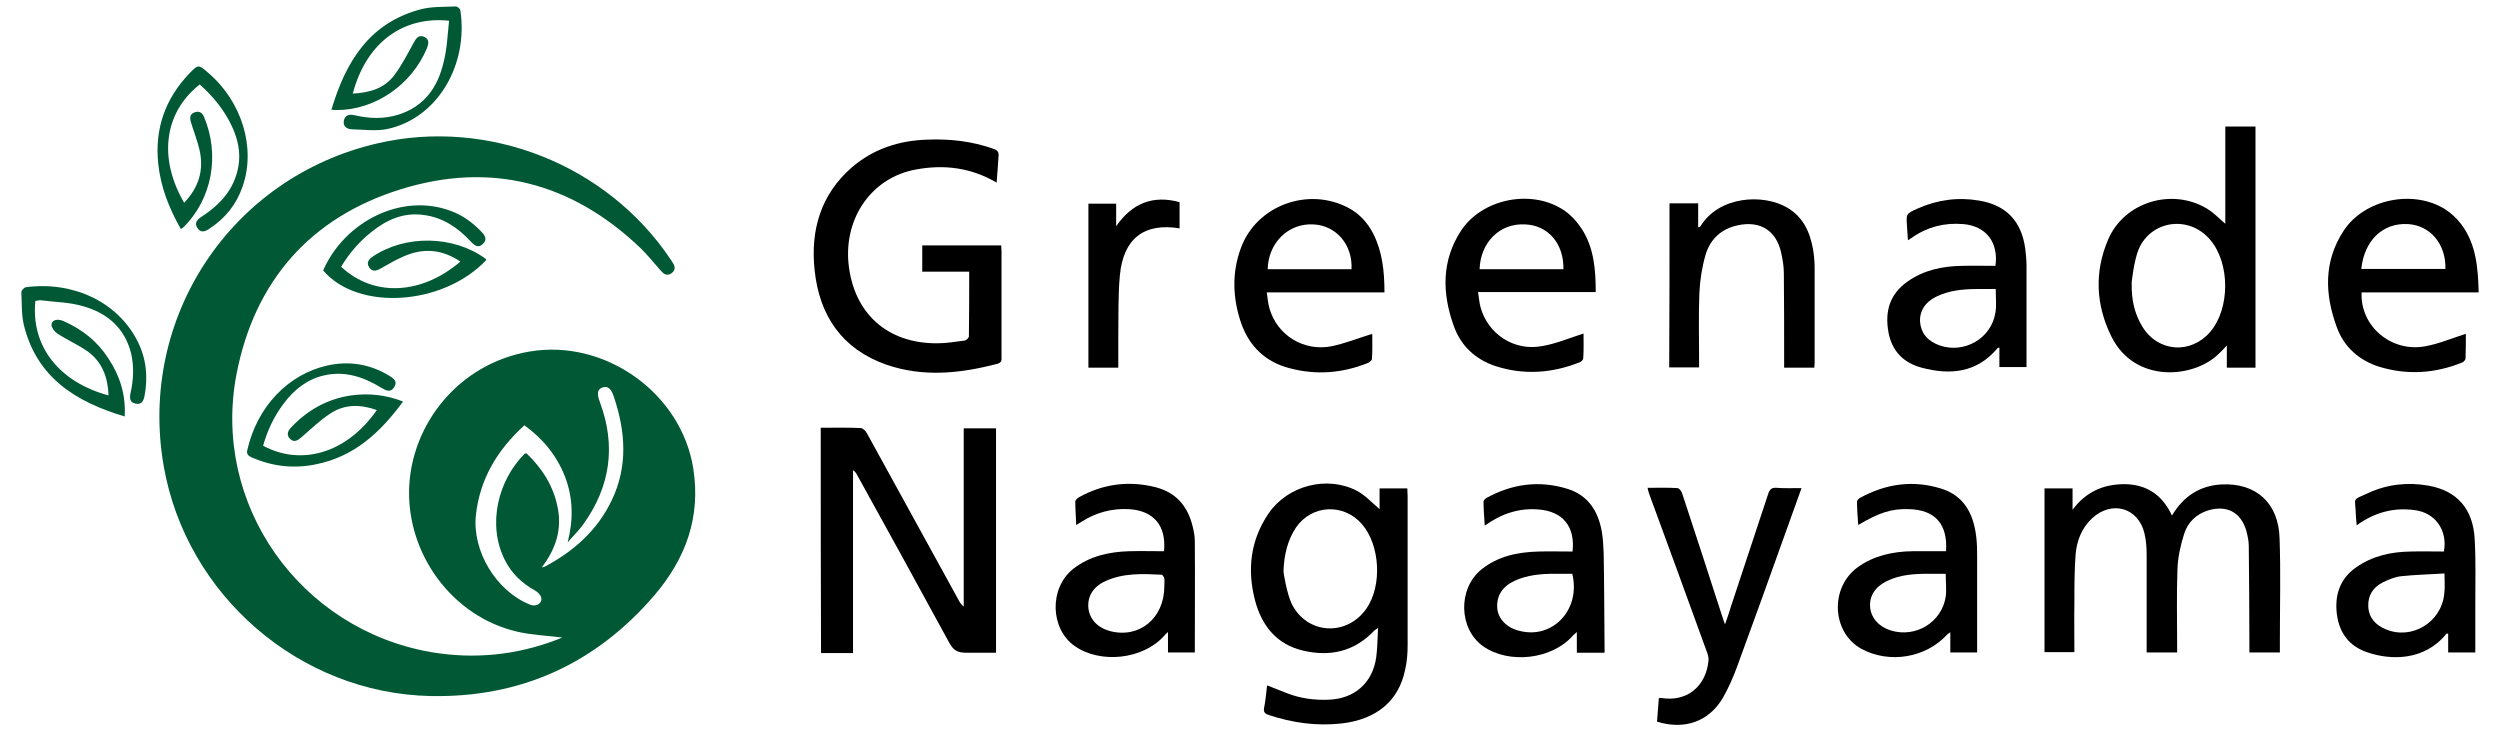
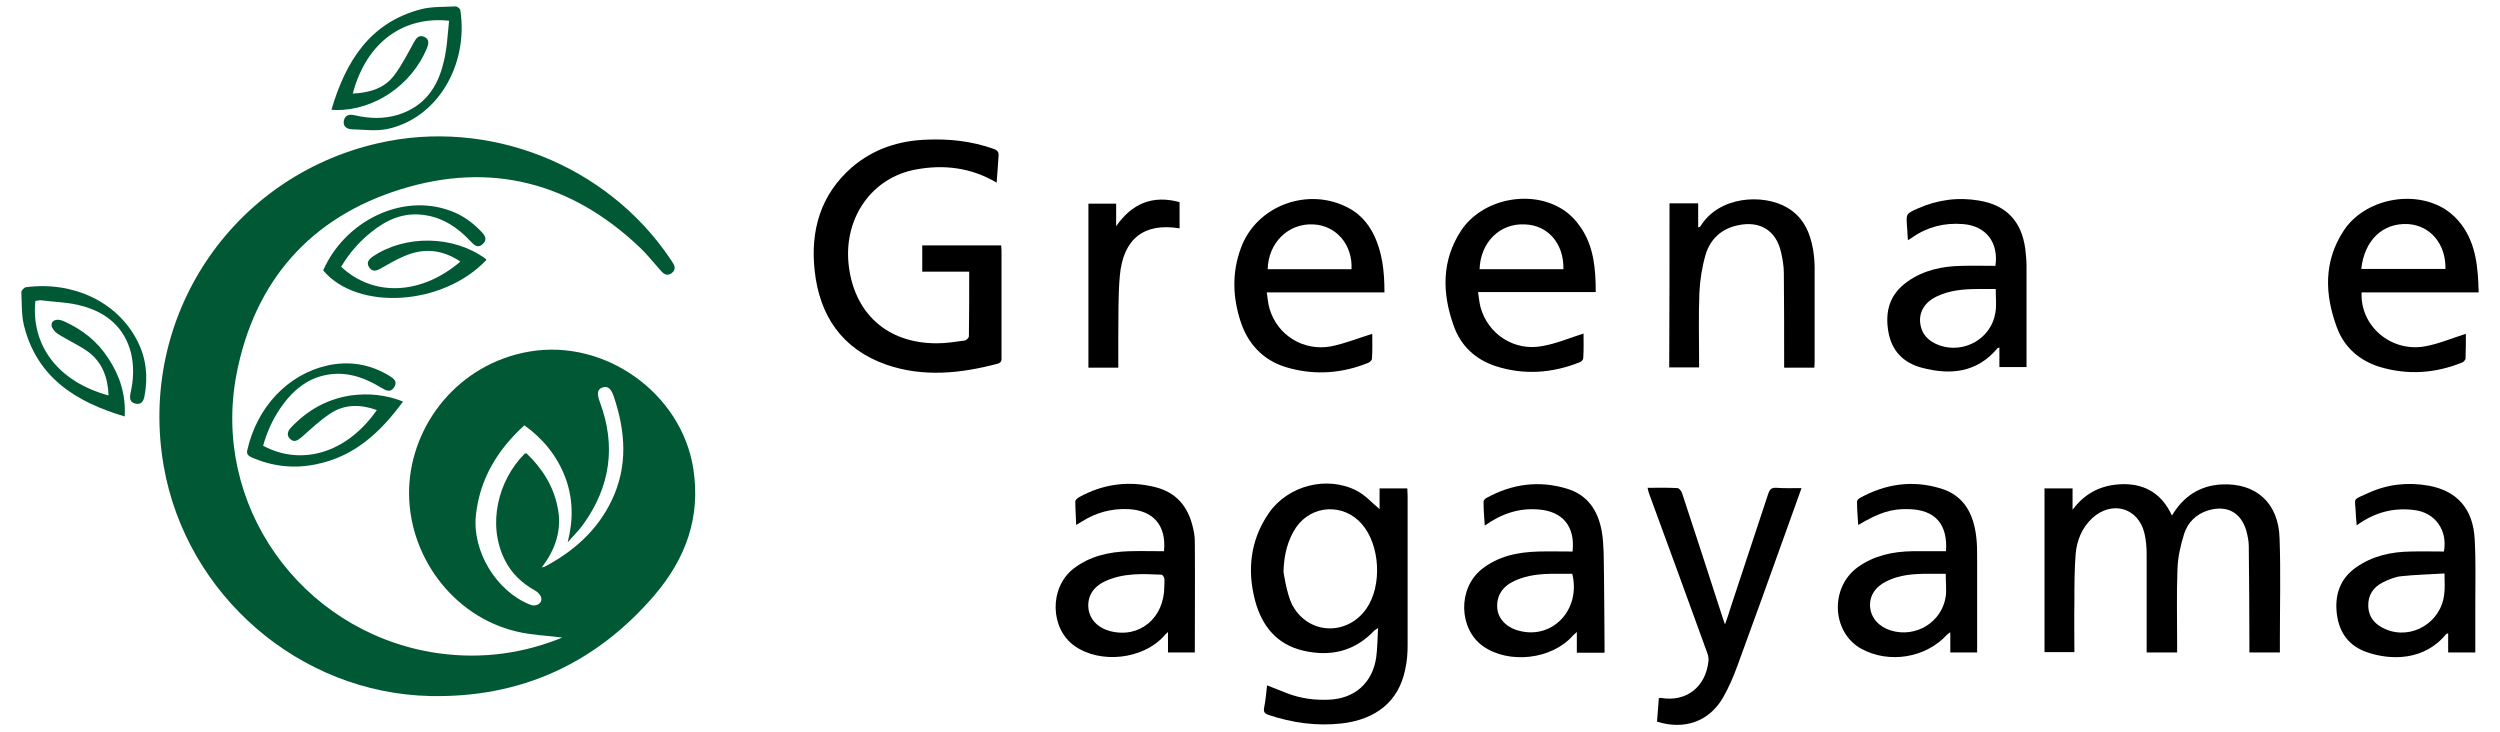
<svg xmlns="http://www.w3.org/2000/svg" version="1.1" id="レイヤー_1" x="0px" y="0px" width="82px" height="24px" viewBox="0 0 82 24" style="enable-background:new 0 0 82 24;" xml:space="preserve">
  <style type="text/css">
	.st0{fill:#005934;}
</style>
  <g>
    <path class="st0" d="M14.73,0.68c-1.43-0.15-2.69,0.63-3.16,2.39c0.54-0.03,1.03-0.16,1.36-0.6c0.25-0.33,0.44-0.71,0.64-1.07   c0.08-0.15,0.17-0.27,0.35-0.19c0.17,0.08,0.14,0.23,0.08,0.38c-0.51,1.21-1.72,2.03-2.98,2.02c-0.04,0-0.09-0.01-0.15-0.01   c0.47-1.58,1.25-2.86,2.95-3.3c0.36-0.09,0.75-0.07,1.13-0.09c0.05,0,0.15,0.08,0.15,0.13c0.27,1.8-0.76,3.54-2.39,3.89   c-0.38,0.08-0.78,0.02-1.18,0.01c-0.16-0.01-0.29-0.1-0.25-0.29c0.04-0.18,0.18-0.21,0.35-0.17c0.48,0.11,0.96,0.13,1.44-0.02   c0.85-0.27,1.29-0.9,1.48-1.72C14.66,1.62,14.68,1.15,14.73,0.68z" />
    <path class="st0" d="M13.22,13.17c-0.74,1.01-1.6,1.81-2.86,2.06C9.64,15.38,8.93,15.3,8.25,15c-0.1-0.05-0.17-0.1-0.14-0.23   c0.32-1.43,1.34-2.49,2.62-2.78c0.72-0.16,1.4-0.05,2.03,0.33c0.15,0.09,0.29,0.19,0.17,0.38c-0.12,0.19-0.27,0.11-0.42,0.02   c-0.59-0.36-1.21-0.57-1.91-0.4c-0.54,0.13-0.96,0.47-1.29,0.91c-0.32,0.42-0.54,0.89-0.68,1.39c1.22,0.66,2.72,0.28,3.73-1.17   c-0.53-0.19-1.05-0.2-1.52,0.11c-0.34,0.22-0.64,0.51-0.95,0.78c-0.12,0.1-0.23,0.18-0.36,0.07c-0.13-0.11-0.11-0.25,0-0.37   c0.54-0.58,1.19-0.95,1.98-1.07C12.1,12.89,12.66,12.95,13.22,13.17z" />
-     <path class="st0" d="M6.55,2.77C5.35,3.72,5.21,5.23,6.04,6.65c0.48-0.5,0.66-1.08,0.5-1.75C6.47,4.6,6.35,4.3,6.26,4   C6.22,3.87,6.23,3.74,6.37,3.69c0.14-0.06,0.26-0.01,0.32,0.14C7.22,5.08,6.96,6.54,6,7.47C5.98,7.49,5.96,7.49,5.93,7.51   C5.55,6.84,5.27,6.14,5.19,5.37C5.07,4.22,5.42,3.24,6.21,2.41c0.29-0.3,0.3-0.3,0.61-0.03c1.11,0.94,1.58,2.46,1.14,3.73   C7.76,6.7,7.39,7.16,6.87,7.5C6.73,7.6,6.58,7.65,6.47,7.47c-0.1-0.16,0-0.27,0.14-0.36c0.61-0.4,1.08-0.9,1.21-1.66   C7.9,5,7.8,4.56,7.61,4.15C7.36,3.61,6.99,3.16,6.55,2.77z" />
    <path class="st0" d="M10.6,8.87c0.7-1.6,2.57-2.56,4.19-1.95c0.38,0.14,0.7,0.37,0.98,0.66C15.9,7.71,16,7.85,15.84,8   c-0.16,0.16-0.29,0.04-0.41-0.09c-0.42-0.45-0.91-0.78-1.54-0.86c-0.66-0.09-1.21,0.16-1.71,0.56c-0.4,0.32-0.73,0.7-0.99,1.14   c1.08,1.01,2.65,0.91,3.91-0.17c-0.59-0.4-1.21-0.46-1.86-0.17c-0.26,0.11-0.51,0.26-0.76,0.4c-0.14,0.08-0.27,0.11-0.37-0.04   c-0.1-0.15-0.02-0.26,0.11-0.35c1.07-0.73,2.67-0.7,3.71,0.07c0.01,0.01,0.02,0.02,0.02,0.04C14.53,10.03,11.73,10.21,10.6,8.87z" />
    <path class="st0" d="M4.09,13.66c-1.61-0.48-2.89-1.28-3.31-3.01C0.7,10.31,0.72,9.94,0.7,9.58c0-0.05,0.09-0.15,0.15-0.16   c1.54-0.2,2.99,0.47,3.65,1.75c0.3,0.58,0.36,1.19,0.24,1.82c-0.03,0.16-0.1,0.29-0.29,0.25c-0.2-0.04-0.2-0.19-0.17-0.34   c0.1-0.44,0.12-0.87,0.02-1.31c-0.21-0.84-0.79-1.33-1.59-1.55C2.27,9.91,1.8,9.91,1.35,9.85C1.28,9.84,1.22,9.87,1.16,9.87   c-0.15,1.48,0.77,2.66,2.4,3.1c-0.02-0.58-0.2-1.09-0.68-1.44c-0.31-0.22-0.68-0.38-1-0.59c-0.09-0.06-0.18-0.18-0.19-0.27   c-0.01-0.17,0.18-0.23,0.39-0.14c0.61,0.27,1.11,0.66,1.47,1.22C3.93,12.32,4.13,12.94,4.09,13.66z" />
-     <path d="M26.92,14.03c0.45,0,0.88-0.01,1.31,0.01c0.07,0,0.17,0.1,0.21,0.18c1,1.81,1.99,3.63,2.99,5.44   c0.04,0.08,0.09,0.16,0.18,0.24c0-1.95,0-3.89,0-5.85c0.37,0,0.71,0,1.06,0c0,2.45,0,4.88,0,7.36c-0.32,0-0.63,0-0.96,0   c-0.32,0-0.43-0.08-0.57-0.32c-1-1.84-2.01-3.67-3.02-5.5c-0.03-0.06-0.07-0.12-0.14-0.17c0,1.99,0,3.99,0,6c-0.36,0-0.69,0-1.05,0   C26.92,18.95,26.92,16.5,26.92,14.03z" />
    <path d="M32.69,5.99c-0.85-0.5-1.74-0.6-2.65-0.43c-1.43,0.26-2.35,1.56-2.21,3.07c0.16,1.63,1.26,2.64,2.91,2.63   c0.3,0,0.6-0.05,0.9-0.09c0.06-0.01,0.14-0.09,0.14-0.14c0.01-0.7,0.01-1.39,0.01-2.12c-0.52,0-1.02,0-1.54,0c0-0.3,0-0.58,0-0.86   c0.86,0,1.72,0,2.59,0c0,0.06,0.01,0.12,0.01,0.18c0,1.15,0,2.31,0,3.46c0,0.1,0.02,0.2-0.13,0.24c-1.21,0.32-2.44,0.45-3.65,0.03   c-1.45-0.51-2.19-1.6-2.35-3.09c-0.14-1.31,0.19-2.48,1.22-3.38c0.71-0.61,1.55-0.88,2.47-0.91c0.74-0.03,1.47,0.05,2.17,0.3   c0.15,0.05,0.19,0.11,0.17,0.27C32.73,5.39,32.72,5.67,32.69,5.99z" />
    <path d="M71.24,16.91c0.38-0.64,0.92-0.98,1.62-1.02c1.14-0.06,1.88,0.61,1.91,1.77c0.04,1.1,0.01,2.2,0.01,3.31   c0,0.14,0,0.28,0,0.43c-0.33,0-0.65,0-1,0c0-0.09,0-0.18,0-0.27c0-1.07-0.01-2.15-0.02-3.22c0-0.17-0.04-0.34-0.08-0.5   c-0.18-0.61-0.64-0.85-1.25-0.67c-0.39,0.12-0.67,0.39-0.79,0.77c-0.12,0.38-0.21,0.78-0.22,1.18c-0.03,0.81-0.01,1.63-0.01,2.45   c0,0.08,0,0.16,0,0.26c-0.34,0-0.66,0-1,0c0-0.08,0-0.16,0-0.24c0-0.99,0-1.98,0-2.98c0-0.23-0.02-0.46-0.07-0.68   c-0.2-0.85-1.07-1.1-1.72-0.5c-0.34,0.32-0.5,0.73-0.54,1.18c-0.04,0.53-0.04,1.06-0.04,1.58c-0.01,0.54,0,1.07,0,1.63   c-0.33,0-0.65,0-0.98,0c0-1.79,0-3.57,0-5.37c0.3,0,0.59,0,0.92,0c0,0.23,0,0.47,0,0.7c0.44-0.59,1.01-0.84,1.71-0.84   C70.4,15.89,70.92,16.22,71.24,16.91z" />
    <path d="M41.56,22.48c0.24,0.09,0.45,0.18,0.66,0.26c0.44,0.17,0.9,0.23,1.36,0.21c0.85-0.03,1.44-0.55,1.56-1.39   c0.04-0.3,0.04-0.61,0.06-0.96c-0.07,0.04-0.09,0.06-0.12,0.08c-0.65,0.69-1.45,0.87-2.34,0.66c-0.86-0.2-1.35-0.81-1.57-1.63   c-0.27-1.01-0.16-1.99,0.44-2.87c0.63-0.92,1.92-1.25,2.9-0.74c0.28,0.15,0.5,0.4,0.74,0.6c0-0.2,0-0.43,0-0.68   c0.31,0,0.6,0,0.91,0c0,0.09,0.01,0.16,0.01,0.24c0,1.64,0,3.28,0,4.91c0,0.26-0.02,0.53-0.08,0.79C45.88,23,45.14,23.6,44,23.73   c-0.82,0.09-1.61-0.02-2.39-0.28c-0.11-0.04-0.17-0.08-0.15-0.22C41.51,22.99,41.53,22.74,41.56,22.48z M42.1,18.71   c-0.02,0.01,0.11,0.77,0.27,1.1c0.51,1.01,1.81,1.07,2.45,0.15c0.52-0.75,0.45-2.08-0.15-2.77c-0.6-0.69-1.64-0.64-2.16,0.11   C42.23,17.72,42.12,18.2,42.1,18.71z" />
-     <path d="M72.99,7.34c0-1.06,0-2.12,0-3.19c0.34,0,0.66,0,0.99,0c0,2.63,0,5.26,0,7.91c-0.3,0-0.61,0-0.94,0c0-0.23,0-0.45,0-0.73   c-0.11,0.12-0.18,0.2-0.26,0.27c-0.8,0.8-2.74,1-3.52-0.55c-0.52-1.04-0.57-2.13-0.11-3.2c0.53-1.23,2.1-1.7,3.25-1   C72.6,6.97,72.77,7.15,72.99,7.34z M69.92,9.32c-0.01,0.5,0.09,0.98,0.36,1.41c0.52,0.83,1.59,0.89,2.22,0.15   c0.65-0.77,0.65-2.25-0.01-3.02c-0.68-0.8-1.92-0.65-2.34,0.31C70,8.52,69.9,9.32,69.92,9.32z" />
    <path d="M63.83,18.08c0.06-0.89-0.36-1.36-1.22-1.38c-0.56-0.02-0.97,0.11-1.66,0.52c-0.02-0.27-0.04-0.52-0.04-0.77   c0-0.04,0.06-0.1,0.1-0.12c0.84-0.46,1.72-0.59,2.64-0.31c0.77,0.23,1.08,0.83,1.17,1.58c0.03,0.23,0.03,0.47,0.03,0.7   c0,1.03,0,2.05,0,3.1c-0.27,0-0.56,0-0.88,0c0-0.21,0-0.42,0-0.66c-0.06,0.04-0.08,0.05-0.1,0.07c-0.7,0.77-1.9,0.97-2.82,0.47   c-0.97-0.54-1.04-2.01-0.11-2.68c0.53-0.38,1.15-0.51,1.79-0.52C63.08,18.08,63.45,18.08,63.83,18.08z M63.82,18.82   c-0.2,0-0.39,0-0.58,0c-0.46,0-0.93,0.03-1.35,0.24c-0.38,0.18-0.58,0.49-0.55,0.85c0.03,0.36,0.29,0.65,0.68,0.77   c0.82,0.25,1.67-0.27,1.8-1.11C63.85,19.35,63.82,19.11,63.82,18.82z" />
    <path d="M62.58,7.88c-0.01-0.18-0.02-0.32-0.03-0.46c-0.03-0.41-0.03-0.41,0.35-0.58c0.65-0.29,1.33-0.38,2.02-0.26   c0.89,0.15,1.39,0.68,1.51,1.59c0.02,0.18,0.04,0.37,0.04,0.55c0,1.1,0,2.2,0,3.32c-0.28,0-0.57,0-0.89,0c0-0.22,0-0.43,0-0.64   c-0.04,0.01-0.06,0.01-0.06,0.02c-0.68,0.81-1.55,0.89-2.49,0.64c-0.6-0.16-0.98-0.55-1.09-1.17c-0.12-0.67,0.04-1.24,0.62-1.65   c0.53-0.38,1.15-0.51,1.79-0.52c0.37-0.01,0.73,0,1.1,0c0.11-0.77-0.31-1.31-1.06-1.37c-0.61-0.05-1.17,0.09-1.67,0.44   C62.68,7.82,62.64,7.84,62.58,7.88z M65.46,9.48c-0.2,0-0.39,0-0.58,0c-0.47,0-0.94,0.04-1.37,0.25c-0.37,0.18-0.56,0.49-0.53,0.84   c0.04,0.4,0.28,0.63,0.64,0.76c0.81,0.28,1.7-0.23,1.83-1.08C65.49,10.01,65.46,9.77,65.46,9.48z" />
    <path d="M38.18,18.08c0.08-0.84-0.34-1.33-1.15-1.38c-0.56-0.03-1.08,0.11-1.55,0.41c-0.05,0.03-0.1,0.06-0.18,0.11   c-0.01-0.28-0.03-0.52-0.03-0.77c0-0.05,0.07-0.11,0.12-0.14c0.79-0.44,1.64-0.55,2.51-0.33c0.67,0.17,1.06,0.62,1.22,1.29   c0.04,0.16,0.07,0.32,0.07,0.48c0.01,1.21,0,2.42,0,3.65c-0.27,0-0.56,0-0.88,0c0-0.22,0-0.42,0-0.67   c-0.07,0.06-0.11,0.1-0.14,0.14c-0.69,0.76-2.08,0.91-2.92,0.32c-0.81-0.57-0.84-1.9-0.05-2.53c0.54-0.42,1.17-0.56,1.84-0.58   C37.41,18.07,37.79,18.08,38.18,18.08z M38.19,19.23c0-0.09,0.01-0.18,0-0.26c-0.01-0.04-0.06-0.12-0.09-0.12   c-0.63-0.03-1.25-0.06-1.84,0.21c-0.4,0.18-0.6,0.5-0.56,0.89c0.04,0.36,0.3,0.64,0.71,0.75C37.37,20.95,38.19,20.28,38.19,19.23z" />
    <path d="M77.3,17.23c-0.01-0.15-0.03-0.27-0.03-0.39c-0.02-0.54-0.14-0.42,0.41-0.67c0.63-0.29,1.3-0.36,1.98-0.24   c0.93,0.17,1.46,0.76,1.51,1.76c0.04,0.71,0.02,1.42,0.02,2.14c0,0.52,0,1.04,0,1.57c-0.28,0-0.58,0-0.89,0c0-0.22,0-0.42,0-0.62   c-0.03,0-0.05,0-0.06,0.01c-0.71,0.88-1.81,0.88-2.61,0.6c-0.58-0.2-0.9-0.63-0.98-1.24c-0.08-0.63,0.1-1.17,0.63-1.54   c0.54-0.38,1.15-0.51,1.79-0.52c0.37-0.01,0.73,0,1.09,0c0.13-0.7-0.29-1.28-0.97-1.36C78.5,16.64,77.88,16.81,77.3,17.23z    M80.18,18.81c-0.49,0.03-0.96,0.04-1.42,0.09c-0.21,0.02-0.41,0.11-0.6,0.2c-0.32,0.16-0.5,0.43-0.48,0.8   c0.02,0.37,0.24,0.6,0.57,0.74c0.85,0.36,1.82-0.22,1.92-1.15C80.2,19.29,80.18,19.09,80.18,18.81z" />
    <path d="M52.62,21.41c-0.29,0-0.58,0-0.9,0c0-0.21,0-0.42,0-0.68c-0.07,0.07-0.11,0.09-0.14,0.13c-0.69,0.77-2.08,0.93-2.93,0.34   c-0.81-0.57-0.84-1.9-0.05-2.53c0.54-0.43,1.18-0.56,1.86-0.58c0.37-0.01,0.74,0,1.12,0c0.09-0.82-0.32-1.32-1.12-1.38   c-0.63-0.05-1.2,0.13-1.76,0.53c-0.02-0.29-0.04-0.54-0.04-0.79c0-0.04,0.06-0.1,0.1-0.12c0.84-0.46,1.72-0.58,2.64-0.3   c0.69,0.21,1.02,0.73,1.14,1.41c0.04,0.23,0.05,0.47,0.06,0.7c0.02,1.06,0.02,2.13,0.03,3.19C52.64,21.35,52.63,21.37,52.62,21.41z    M51.57,18.82c-0.19,0-0.38,0-0.58,0c-0.45,0-0.9,0.04-1.31,0.23c-0.41,0.19-0.6,0.5-0.57,0.9c0.03,0.35,0.31,0.64,0.72,0.74   C50.92,20.98,51.86,20,51.57,18.82z" />
    <path d="M51.94,10.94c0,0.24,0.01,0.53-0.01,0.81c0,0.05-0.06,0.11-0.11,0.13c-0.9,0.36-1.83,0.43-2.76,0.13   c-0.67-0.22-1.15-0.67-1.38-1.33c-0.38-1.06-0.4-2.13,0.24-3.11c0.68-1.04,2.27-1.37,3.32-0.71c0.25,0.15,0.47,0.39,0.63,0.63   c0.41,0.62,0.47,1.34,0.47,2.09c-1.29,0-2.55,0-3.86,0c0.03,0.18,0.04,0.34,0.08,0.49c0.24,0.89,1.11,1.46,2.03,1.28   C51.06,11.27,51.49,11.08,51.94,10.94z M48.53,8.83c0.92,0,1.84,0,2.75,0c0.02-0.84-0.51-1.45-1.27-1.47   C49.19,7.32,48.56,7.95,48.53,8.83z" />
    <path d="M45.41,9.59c-1.29,0-2.55,0-3.86,0c0.03,0.19,0.04,0.37,0.09,0.53c0.25,0.87,1.11,1.41,2.02,1.24   c0.45-0.09,0.89-0.27,1.35-0.41c0,0.24,0.01,0.53-0.01,0.82c0,0.04-0.07,0.11-0.12,0.13c-0.84,0.34-1.7,0.41-2.57,0.18   c-0.79-0.2-1.33-0.71-1.6-1.48c-0.28-0.82-0.31-1.65-0.01-2.46c0.51-1.41,2.23-2.03,3.55-1.31c0.35,0.19,0.61,0.48,0.79,0.83   C45.34,8.25,45.41,8.89,45.41,9.59z M41.58,8.83c0.93,0,1.84,0,2.75,0c0.04-0.81-0.51-1.44-1.26-1.47   C42.26,7.32,41.6,7.96,41.58,8.83z" />
    <path d="M77.46,9.59c1.28,0,2.55,0,3.84,0c-0.02-0.8-0.08-1.57-0.56-2.22C80.59,7.17,80.41,7,80.21,6.87   c-1.05-0.67-2.66-0.34-3.34,0.7c-0.66,1.01-0.62,2.09-0.22,3.17c0.24,0.65,0.73,1.08,1.39,1.29c0.92,0.28,1.83,0.22,2.72-0.14   c0.05-0.02,0.11-0.09,0.11-0.13c0.01-0.28,0.01-0.57,0.01-0.81c-0.45,0.14-0.89,0.33-1.34,0.41C78.43,11.56,77.41,10.7,77.46,9.59z    M78.99,7.35c0.73,0.05,1.24,0.66,1.22,1.47c-0.92,0-1.84,0-2.76,0C77.55,7.88,78.16,7.3,78.99,7.35z" />
    <path d="M59.09,16.01c-0.19,0.54-0.38,1.05-0.56,1.56c-0.51,1.42-1.02,2.85-1.54,4.26c-0.13,0.36-0.29,0.73-0.48,1.06   c-0.46,0.78-1.26,1.06-2.16,0.78c0.02-0.25,0.04-0.51,0.06-0.77c0.04,0,0.05-0.01,0.06-0.01c0.84,0.15,1.49-0.36,1.57-1.23   c0.01-0.1-0.03-0.22-0.07-0.32c-0.62-1.72-1.25-3.43-1.88-5.15c-0.02-0.05-0.03-0.11-0.05-0.19c0.34,0,0.66-0.01,0.98,0.01   c0.06,0,0.14,0.11,0.16,0.19c0.45,1.36,0.89,2.72,1.33,4.08c0.02,0.05,0.03,0.1,0.07,0.2c0.08-0.22,0.14-0.4,0.19-0.57   c0.41-1.24,0.82-2.48,1.23-3.72c0.05-0.14,0.11-0.2,0.26-0.19C58.53,16.02,58.79,16.01,59.09,16.01z" />
    <path d="M54.76,6.67c0.32,0,0.62,0,0.94,0c0,0.26,0,0.52,0,0.79c0.04-0.02,0.06-0.02,0.07-0.03c0.61-1.01,2.07-1.08,2.85-0.62   c0.53,0.31,0.75,0.81,0.85,1.38c0.03,0.19,0.05,0.39,0.05,0.59c0,1.04,0,2.09,0,3.13c0,0.04-0.01,0.09-0.01,0.15   c-0.32,0-0.64,0-0.99,0c0-0.09,0-0.18,0-0.26c0-0.95,0-1.9-0.01-2.84c0-0.23-0.04-0.46-0.09-0.68c-0.16-0.72-0.69-1.05-1.42-0.89   c-0.53,0.11-0.89,0.44-1.05,0.94c-0.12,0.41-0.19,0.84-0.21,1.27c-0.03,0.73-0.01,1.47-0.01,2.2c0,0.08,0,0.16,0,0.25   c-0.33,0-0.64,0-0.98,0C54.76,10.27,54.76,8.48,54.76,6.67z" />
    <path d="M36.68,12.06c-0.34,0-0.66,0-0.98,0c0-1.8,0-3.59,0-5.38c0.3,0,0.59,0,0.91,0c0,0.25,0,0.5,0,0.74   c0.52-0.75,1.2-1.03,2.08-0.79c0,0.29,0,0.57,0,0.86c-1.16-0.19-1.85,0.33-1.96,1.56c-0.06,0.67-0.04,1.35-0.05,2.02   C36.68,11.39,36.68,11.72,36.68,12.06z" />
    <path class="st0" d="M22.74,15.37c-0.39-2.48-2.9-4.26-5.37-3.84c-2.34,0.4-3.87,2.39-3.95,4.47c-0.08,2.18,1.42,4.23,3.55,4.72   c0.48,0.11,0.98,0.13,1.47,0.19c-0.04,0.02-0.09,0.04-0.14,0.06c-1.35,0.52-2.74,0.66-4.16,0.42c-4.31-0.75-7.21-4.85-6.38-9.13   c0.59-3.04,2.42-5.13,5.38-6.05c2.95-0.92,5.6-0.23,7.85,1.91c0.23,0.22,0.44,0.48,0.65,0.72c0.11,0.13,0.22,0.24,0.39,0.12   c0.17-0.13,0.09-0.27,0-0.4C22.01,8.53,22,8.51,21.99,8.5c-2.08-3.1-5.97-4.64-9.6-3.8c-4.82,1.11-7.87,5.72-7.02,10.59   c0.74,4.23,4.45,7.45,8.75,7.54c2.96,0.06,5.42-1.06,7.35-3.31C22.49,18.32,22.99,16.97,22.74,15.37z M20.06,16.42   c-0.47,0.98-1.25,1.67-2.2,2.17c-0.02,0.01-0.04,0.01-0.09,0.02c0.46-0.6,0.67-1.25,0.52-1.97c-0.14-0.71-0.51-1.28-1.02-1.77   c-0.03,0.01-0.05,0-0.06,0.01c-0.87,0.87-1.24,2.32-0.65,3.49c0.22,0.44,0.56,0.76,0.99,1c0.09,0.05,0.18,0.14,0.2,0.23   c0.05,0.19-0.17,0.32-0.37,0.23c-1.1-0.44-1.9-1.75-1.77-2.94c0.13-1.18,0.7-2.13,1.59-2.94c0.61,0.44,1.06,0.99,1.33,1.68   c0.27,0.7,0.28,1.41,0.09,2.16c0.17-0.2,0.36-0.38,0.51-0.59c0.89-1.24,1.08-2.57,0.55-4c-0.11-0.29-0.09-0.43,0.08-0.49   c0.17-0.06,0.29,0.03,0.38,0.32C20.52,14.17,20.6,15.3,20.06,16.42z" />
  </g>
</svg>